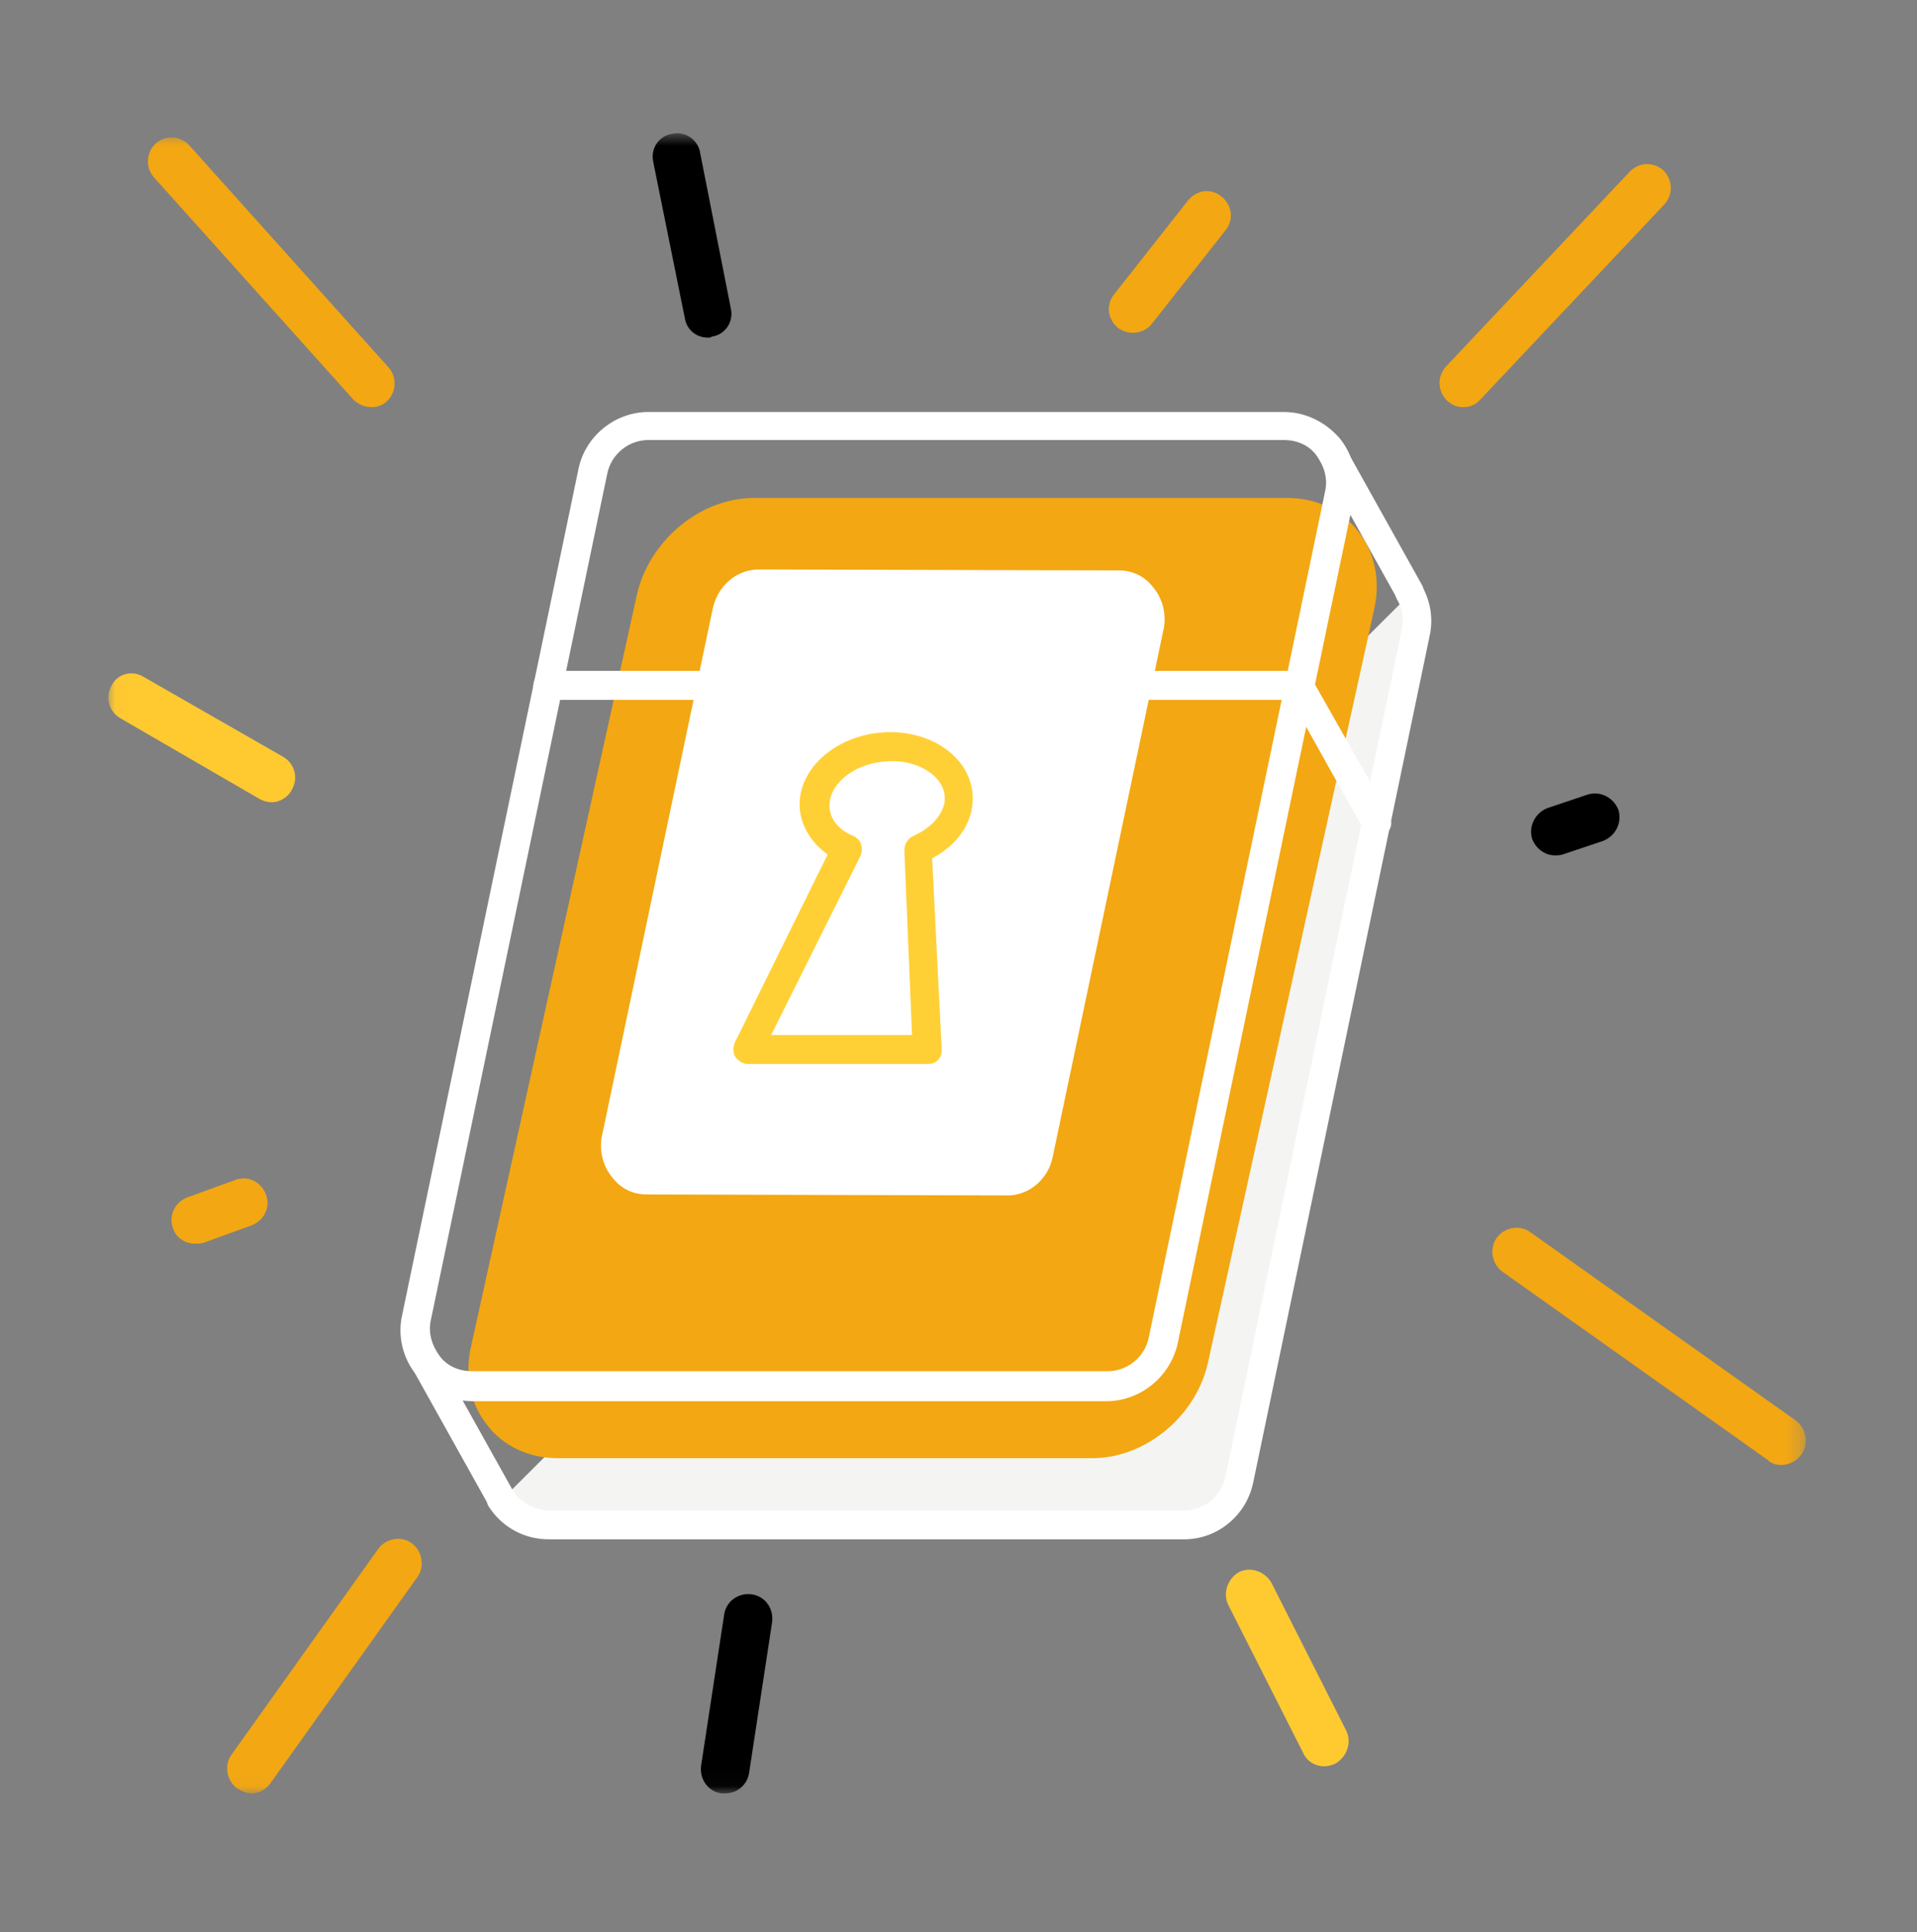
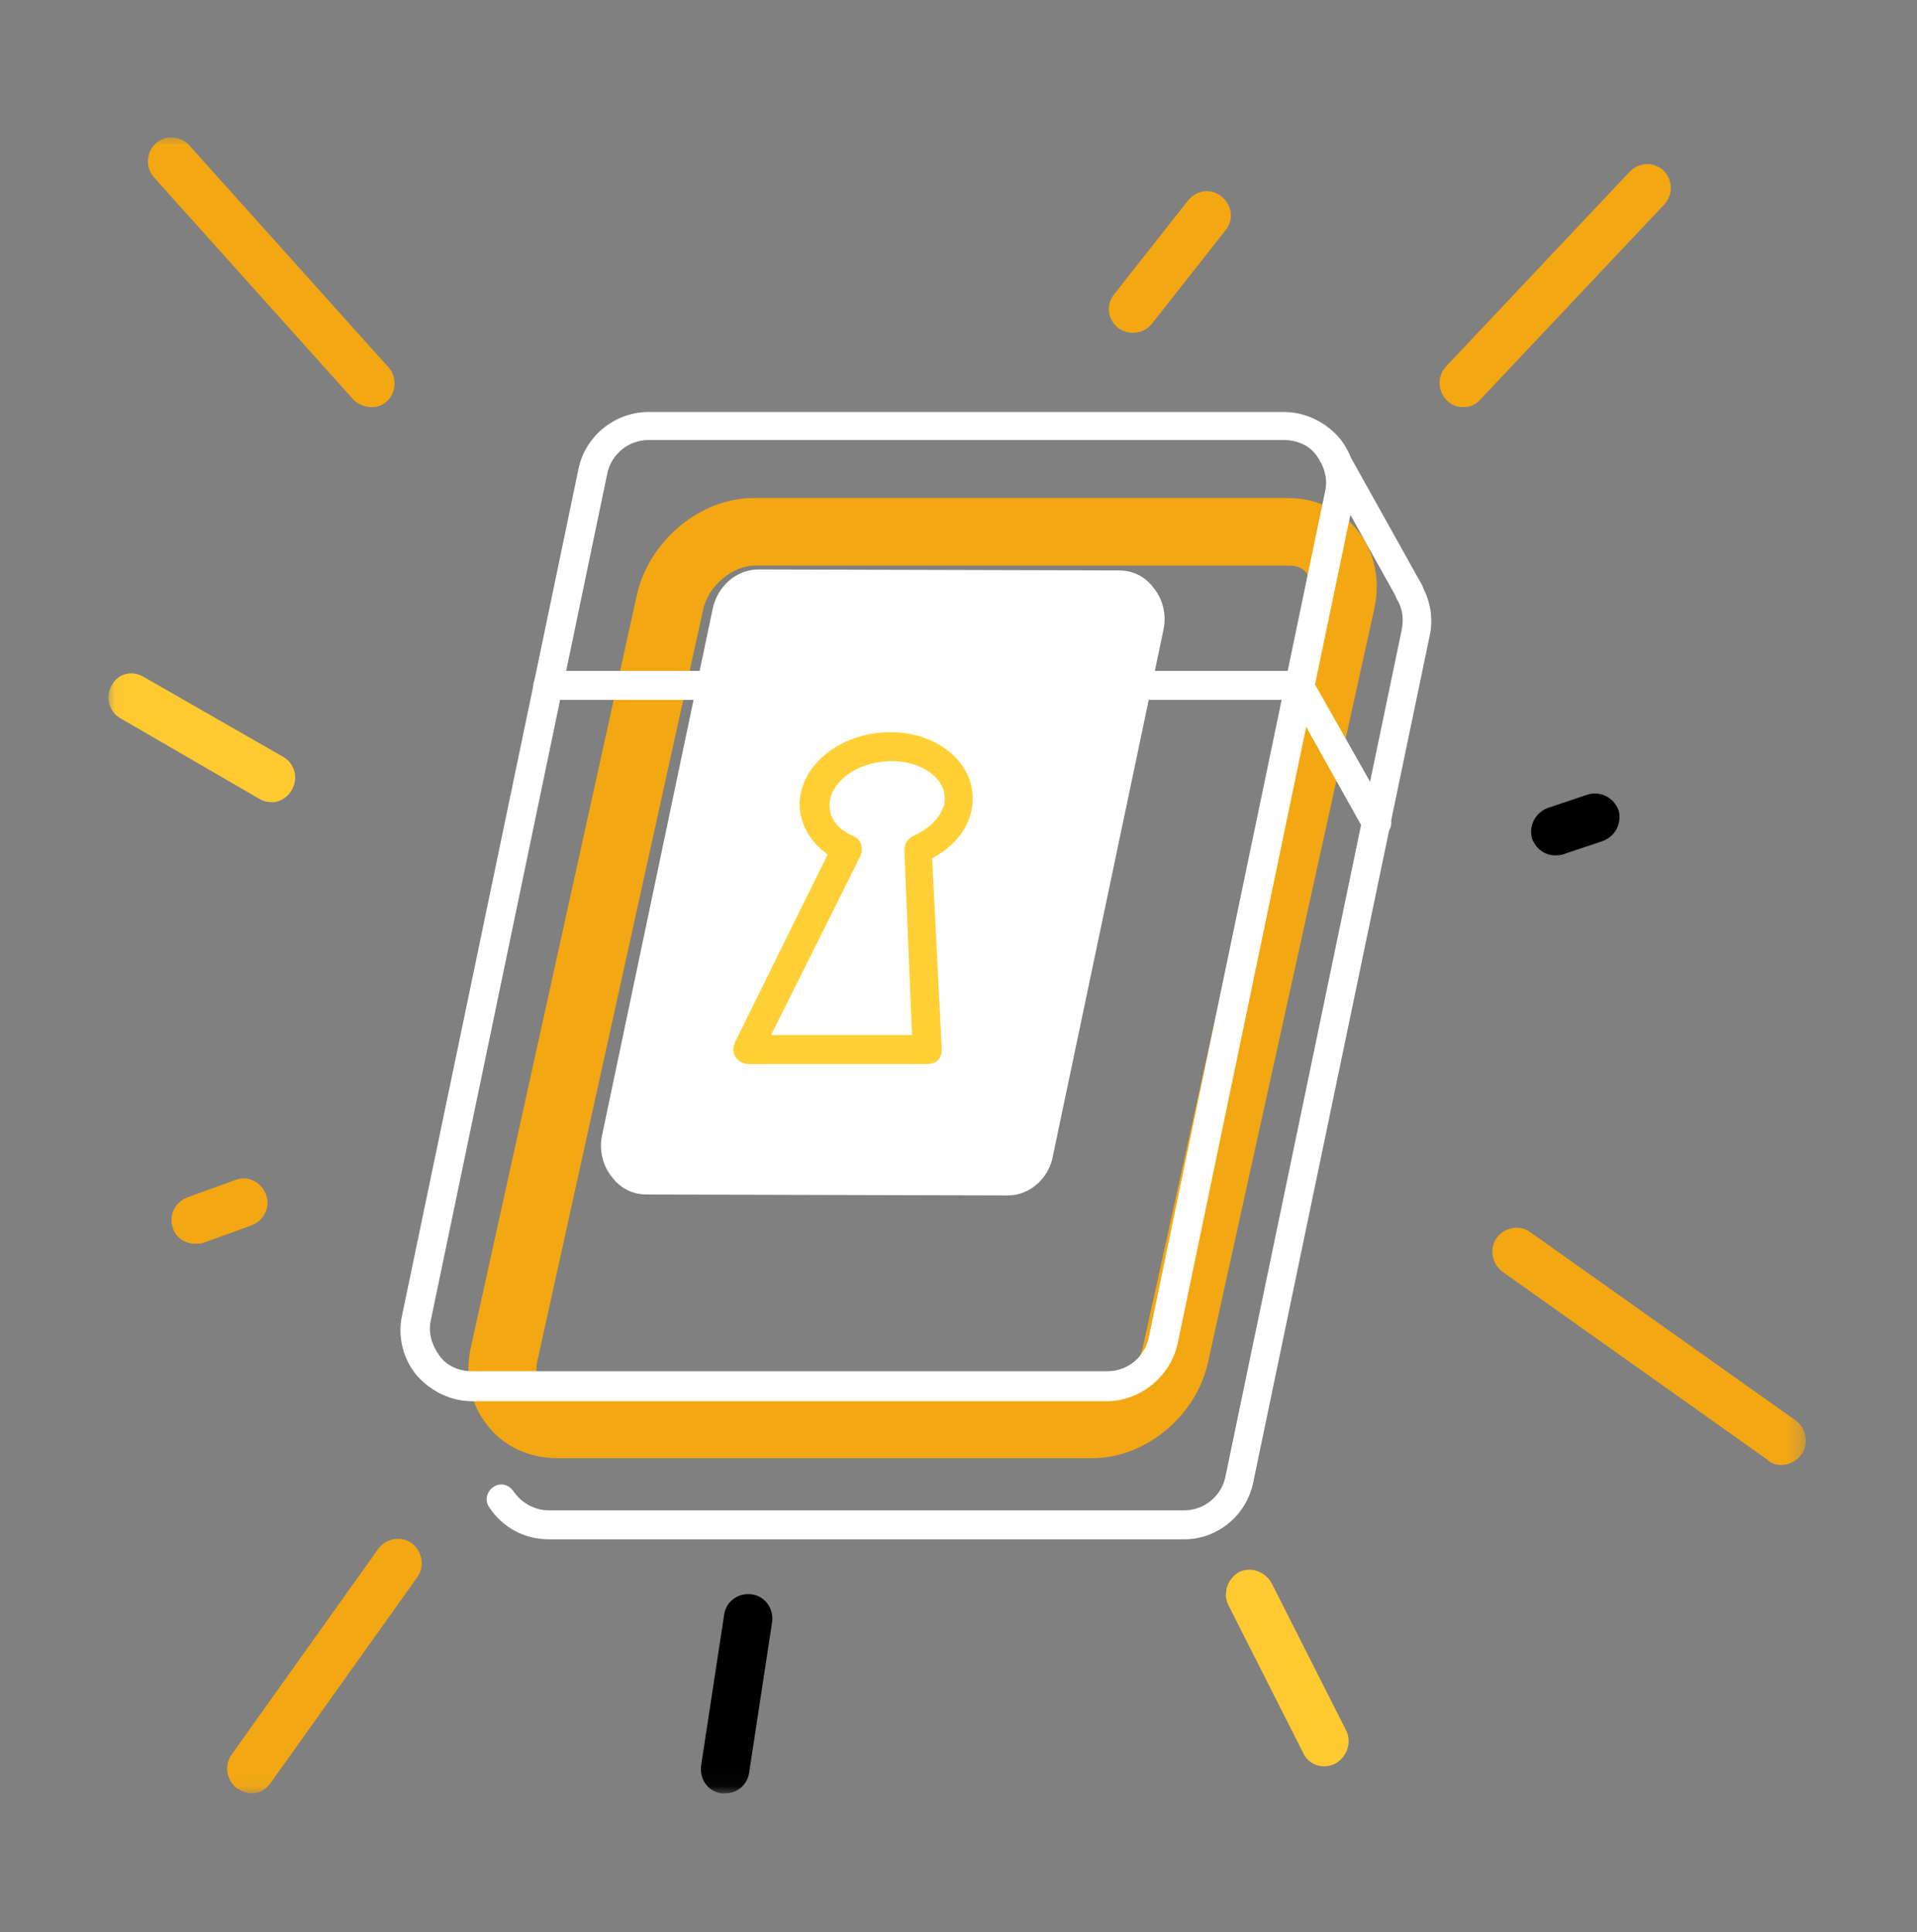
<svg xmlns="http://www.w3.org/2000/svg" width="125" height="126" viewBox="0 0 125 126" fill="none">
  <rect x="0" y="0" width="125" height="126" fill="#808080" stroke="none" />
  <mask id="mask0_46_361" style="mask-type:luminance" maskUnits="userSpaceOnUse" x="7" y="8" width="111" height="109">
    <path d="M117.719 8.663H7.031V116.96H117.719V8.663Z" fill="white" />
  </mask>
  <g mask="url(#mask0_46_361)">
-     <path d="M32.719 97.808C33.407 98.816 34.469 99.445 35.782 99.445H77.219C78.969 99.445 80.469 98.186 80.844 96.484L92.344 41.297C92.532 40.352 92.344 39.469 91.969 38.714" fill="#F4F4F2" />
    <path d="M77.22 100.39H35.782C34.22 100.39 32.782 99.635 31.907 98.311C31.595 97.871 31.72 97.303 32.157 96.989C32.595 96.674 33.157 96.799 33.47 97.24C33.97 97.996 34.845 98.501 35.782 98.501H77.22C78.532 98.501 79.657 97.555 79.907 96.296L91.407 41.044C91.532 40.351 91.469 39.721 91.094 39.091C90.844 38.65 90.969 38.083 91.469 37.831C91.907 37.579 92.469 37.705 92.719 38.209C93.282 39.217 93.469 40.351 93.219 41.485L81.719 96.674C81.282 98.816 79.407 100.39 77.22 100.39Z" fill="white" />
-     <path d="M71.22 92.894H36.345C33.845 92.894 32.282 90.814 32.845 88.294L43.657 39.281C44.22 36.761 46.72 34.681 49.157 34.681H83.969C86.469 34.681 88.032 36.761 87.469 39.281L76.657 88.294C76.157 90.877 73.657 92.894 71.22 92.894Z" fill="#F3A712" />
    <path d="M71.22 95.099H36.345C34.532 95.099 32.845 94.343 31.782 92.957C30.657 91.57 30.282 89.68 30.72 87.79L41.532 38.776C42.345 35.248 45.657 32.477 49.157 32.477H83.969C85.782 32.477 87.469 33.233 88.532 34.618C89.657 36.005 90.033 37.895 89.595 39.785L78.782 88.799C78.032 92.326 74.72 95.099 71.22 95.099ZM49.22 36.886C47.782 36.886 46.157 38.209 45.845 39.785L35.032 88.799C34.907 89.365 34.97 89.933 35.22 90.248C35.532 90.626 35.97 90.689 36.345 90.689H71.157C72.595 90.689 74.22 89.365 74.532 87.79L85.345 38.776C85.469 38.209 85.407 37.642 85.157 37.328C84.844 36.95 84.407 36.886 84.032 36.886H49.22Z" fill="#F3A712" />
    <path d="M72.157 91.382H30.782C29.407 91.382 28.095 90.751 27.157 89.68C26.282 88.609 25.907 87.16 26.22 85.775L37.72 30.587C38.157 28.445 40.095 26.869 42.282 26.869H83.719C85.094 26.869 86.407 27.5 87.344 28.57C88.219 29.642 88.594 31.09 88.282 32.477L76.782 87.665C76.282 89.806 74.345 91.382 72.157 91.382ZM42.282 28.697C40.97 28.697 39.845 29.642 39.595 30.901L28.095 86.09C27.907 86.909 28.157 87.728 28.657 88.421C29.157 89.114 29.97 89.428 30.782 89.428H72.22C73.532 89.428 74.657 88.484 74.907 87.224L86.407 32.035C86.594 31.216 86.344 30.398 85.844 29.704C85.344 29.012 84.532 28.697 83.719 28.697H42.282Z" fill="white" />
    <path d="M42.22 76.954L65.72 77.017C66.72 77.017 67.595 76.261 67.782 75.191L74.97 40.981C75.282 39.532 74.282 38.209 72.97 38.209L49.47 38.147C48.47 38.147 47.595 38.903 47.407 39.974L40.22 74.183C39.907 75.569 40.845 76.954 42.22 76.954Z" fill="white" />
    <path d="M65.719 77.963L42.157 77.9C41.282 77.9 40.469 77.522 39.907 76.766C39.282 76.01 39.032 74.939 39.282 73.93L46.469 39.721C46.782 38.209 48.032 37.139 49.469 37.139L72.969 37.202C73.844 37.202 74.657 37.58 75.219 38.336C75.844 39.092 76.094 40.163 75.844 41.17L68.657 75.379C68.407 76.829 67.157 77.963 65.719 77.963ZM42.219 76.01L65.719 76.073C66.282 76.073 66.782 75.632 66.907 75.001L74.094 40.792C74.219 40.352 74.094 39.91 73.844 39.532C73.719 39.407 73.469 39.092 73.032 39.092L49.532 39.029C48.969 39.029 48.469 39.469 48.344 40.099L41.157 74.308C41.032 74.749 41.157 75.191 41.407 75.569C41.532 75.695 41.782 76.01 42.219 76.01Z" fill="white" />
    <path d="M91.906 39.532C91.594 39.532 91.281 39.343 91.094 39.029L86.031 29.956C85.781 29.515 85.969 28.948 86.406 28.697C86.844 28.445 87.406 28.57 87.656 29.075L92.719 38.147C92.969 38.587 92.781 39.154 92.344 39.407C92.219 39.532 92.031 39.532 91.906 39.532Z" fill="white" />
    <path d="M89.719 54.589C89.406 54.589 89.094 54.4 88.906 54.085L83.906 45.139C83.656 44.698 83.781 44.131 84.281 43.879C84.719 43.627 85.281 43.753 85.531 44.257L90.594 53.203C90.844 53.644 90.719 54.211 90.219 54.463C90.094 54.526 89.906 54.589 89.719 54.589Z" fill="white" />
-     <path d="M32.719 98.752C32.406 98.752 32.094 98.564 31.906 98.249L26.844 89.177C26.594 88.736 26.781 88.168 27.219 87.916C27.656 87.665 28.219 87.853 28.469 88.294L33.531 97.367C33.781 97.808 33.594 98.374 33.156 98.626C33.031 98.689 32.906 98.752 32.719 98.752Z" fill="white" />
    <path d="M84.719 45.643H35.718C35.218 45.643 34.781 45.202 34.781 44.698C34.781 44.194 35.218 43.753 35.718 43.753H84.719C85.219 43.753 85.656 44.194 85.656 44.698C85.656 45.202 85.219 45.643 84.719 45.643Z" fill="white" />
    <path d="M72.157 45.643H47.97C47.47 45.643 47.032 45.202 47.032 44.698C47.032 44.194 47.47 43.753 47.97 43.753H72.22C72.72 43.753 73.157 44.194 73.157 44.698C73.157 45.202 72.72 45.643 72.157 45.643Z" fill="white" />
    <path d="M60.469 69.394H48.782C48.469 69.394 48.157 69.206 47.969 68.954C47.782 68.701 47.782 68.323 47.907 68.008L53.969 55.724C52.969 55.031 52.282 53.959 52.157 52.825C51.907 50.368 54.219 48.1 57.344 47.785C60.469 47.471 63.157 49.234 63.407 51.691C63.594 53.392 62.594 55.031 60.782 55.975L61.407 68.45C61.407 68.701 61.344 68.954 61.157 69.142C60.969 69.332 60.719 69.394 60.469 69.394ZM50.282 67.504H59.469L58.969 55.471C58.969 55.093 59.157 54.715 59.532 54.526C60.844 53.959 61.719 52.889 61.594 51.88C61.469 50.495 59.594 49.423 57.594 49.675C55.532 49.864 53.969 51.251 54.094 52.7C54.157 53.456 54.719 54.148 55.657 54.526C55.907 54.653 56.094 54.842 56.157 55.093C56.219 55.346 56.219 55.597 56.094 55.849L50.282 67.504Z" fill="#FFD036" />
    <path d="M95.407 26.555C95.032 26.555 94.657 26.428 94.344 26.113C93.719 25.483 93.719 24.538 94.282 23.909L106.282 11.182C106.907 10.553 107.845 10.553 108.47 11.12C109.095 11.749 109.095 12.694 108.532 13.325L96.532 26.05C96.219 26.428 95.782 26.555 95.407 26.555Z" fill="#F3A712" />
    <path d="M116.156 95.54C115.844 95.54 115.531 95.477 115.281 95.225L97.969 82.939C97.281 82.436 97.094 81.427 97.594 80.734C98.094 80.041 99.094 79.853 99.781 80.356L117.094 92.641C117.781 93.145 117.969 94.153 117.469 94.847C117.156 95.287 116.656 95.54 116.156 95.54Z" fill="#F3A712" />
    <path d="M16.407 116.96C16.094 116.96 15.782 116.834 15.469 116.645C14.782 116.141 14.594 115.133 15.094 114.44L24.657 101.021C25.157 100.328 26.157 100.139 26.844 100.643C27.532 101.147 27.719 102.155 27.219 102.848L17.657 116.267C17.344 116.708 16.907 116.96 16.407 116.96Z" fill="#F3A712" />
    <path d="M24.22 26.555C23.782 26.555 23.345 26.366 23.032 26.05L10.032 11.56C9.47 10.931 9.532 9.922 10.157 9.355C10.782 8.789 11.782 8.851 12.345 9.482L25.345 23.971C25.907 24.602 25.845 25.61 25.22 26.177C24.97 26.428 24.595 26.555 24.22 26.555Z" fill="#F3A712" />
-     <path d="M46.157 22.018C45.407 22.018 44.782 21.515 44.657 20.759L42.594 10.553C42.407 9.671 42.969 8.851 43.844 8.726C44.657 8.537 45.532 9.104 45.657 9.986L47.657 20.128C47.844 21.011 47.282 21.829 46.407 21.956C46.344 22.018 46.282 22.018 46.157 22.018Z" fill="black" />
    <path d="M73.844 21.703C73.531 21.703 73.156 21.578 72.906 21.389C72.219 20.822 72.094 19.877 72.656 19.183L77.469 13.072C78.031 12.38 78.969 12.254 79.656 12.82C80.344 13.387 80.469 14.332 79.906 15.025L75.094 21.137C74.781 21.515 74.344 21.703 73.844 21.703Z" fill="#F3A712" />
    <path d="M86.344 115.195C85.781 115.195 85.219 114.88 84.969 114.313L80.094 104.674C79.719 103.918 80.031 102.973 80.781 102.532C81.531 102.154 82.469 102.469 82.906 103.225L87.781 112.864C88.156 113.62 87.844 114.565 87.094 115.006C86.844 115.132 86.594 115.195 86.344 115.195Z" fill="#FFC930" />
    <path d="M101.407 55.786C100.72 55.786 100.157 55.346 99.907 54.715C99.657 53.897 100.095 53.014 100.907 52.7L103.532 51.818C104.345 51.566 105.22 52.007 105.532 52.825C105.782 53.645 105.345 54.526 104.532 54.842L101.907 55.724C101.72 55.786 101.532 55.786 101.407 55.786Z" fill="black" />
    <path d="M17.719 52.322C17.469 52.322 17.219 52.258 16.969 52.133L7.844 46.84C7.094 46.4 6.844 45.455 7.282 44.699C7.657 43.943 8.594 43.691 9.344 44.132L18.469 49.361C19.219 49.801 19.469 50.746 19.032 51.502C18.782 52.007 18.219 52.322 17.719 52.322Z" fill="#FFC930" />
    <path d="M12.719 81.112C12.094 81.112 11.469 80.734 11.281 80.105C10.969 79.285 11.406 78.403 12.219 78.088L15.344 76.954C16.157 76.639 17.032 77.081 17.344 77.9C17.657 78.719 17.219 79.6 16.407 79.915L13.281 81.049C13.094 81.112 12.906 81.112 12.719 81.112Z" fill="#F3A712" />
    <path d="M47.281 116.96C47.219 116.96 47.094 116.96 47.031 116.96C46.156 116.834 45.594 116.014 45.719 115.132L47.219 105.305C47.344 104.423 48.156 103.855 49.031 103.981C49.906 104.107 50.469 104.927 50.344 105.809L48.844 115.636C48.719 116.392 48.094 116.96 47.281 116.96Z" fill="black" />
  </g>
</svg>